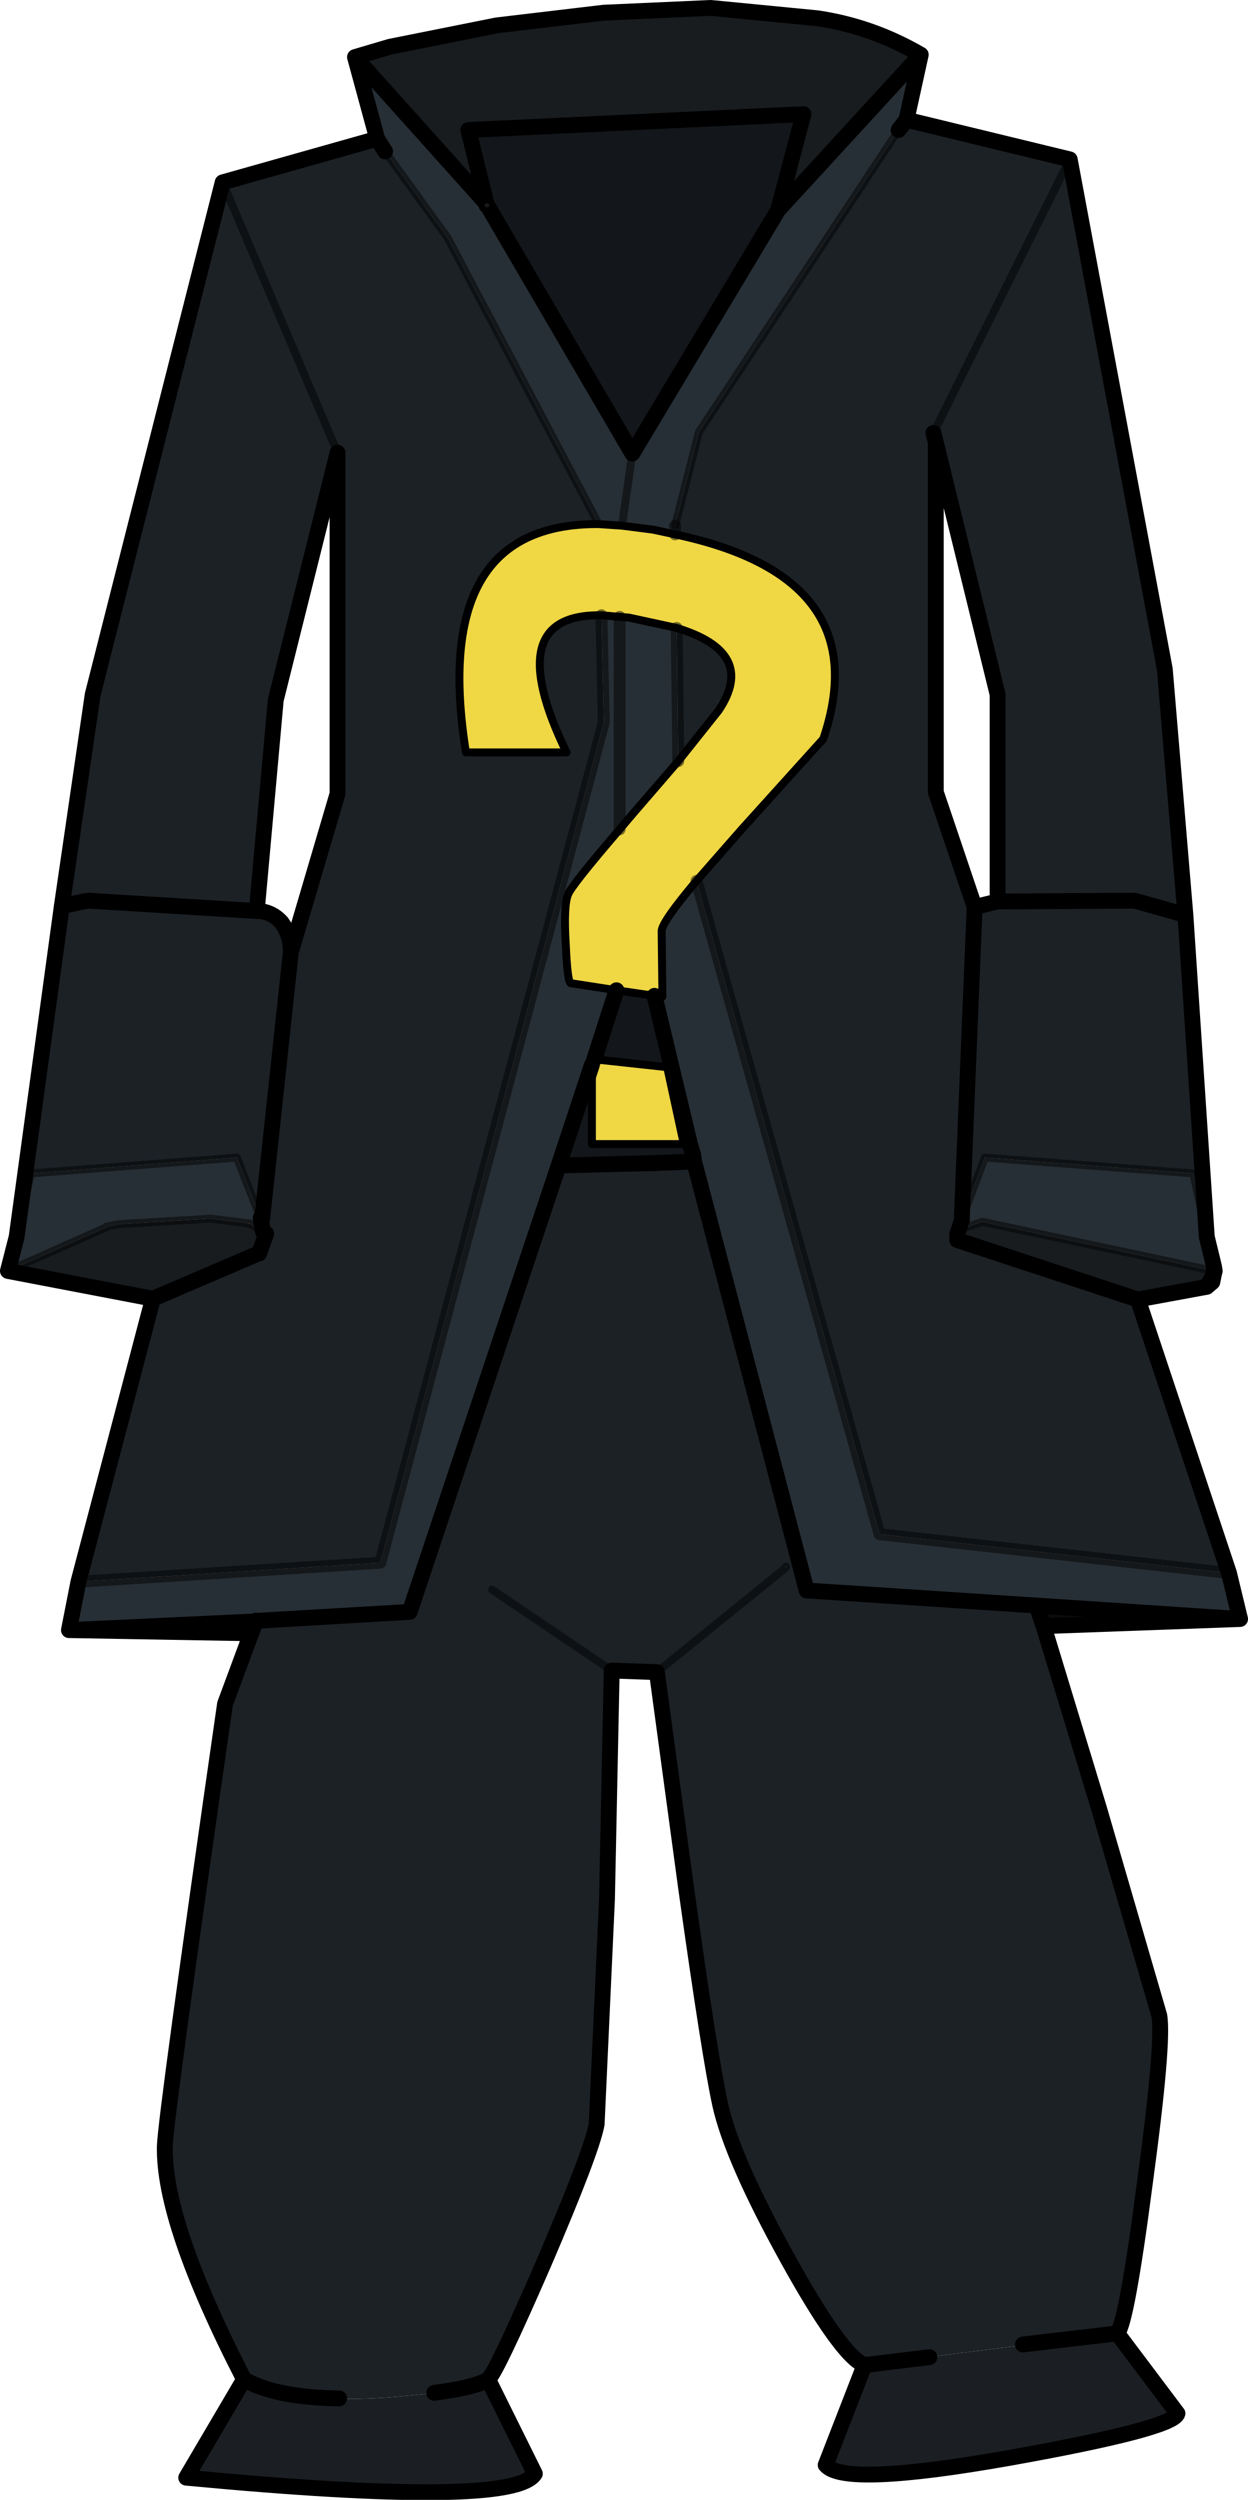
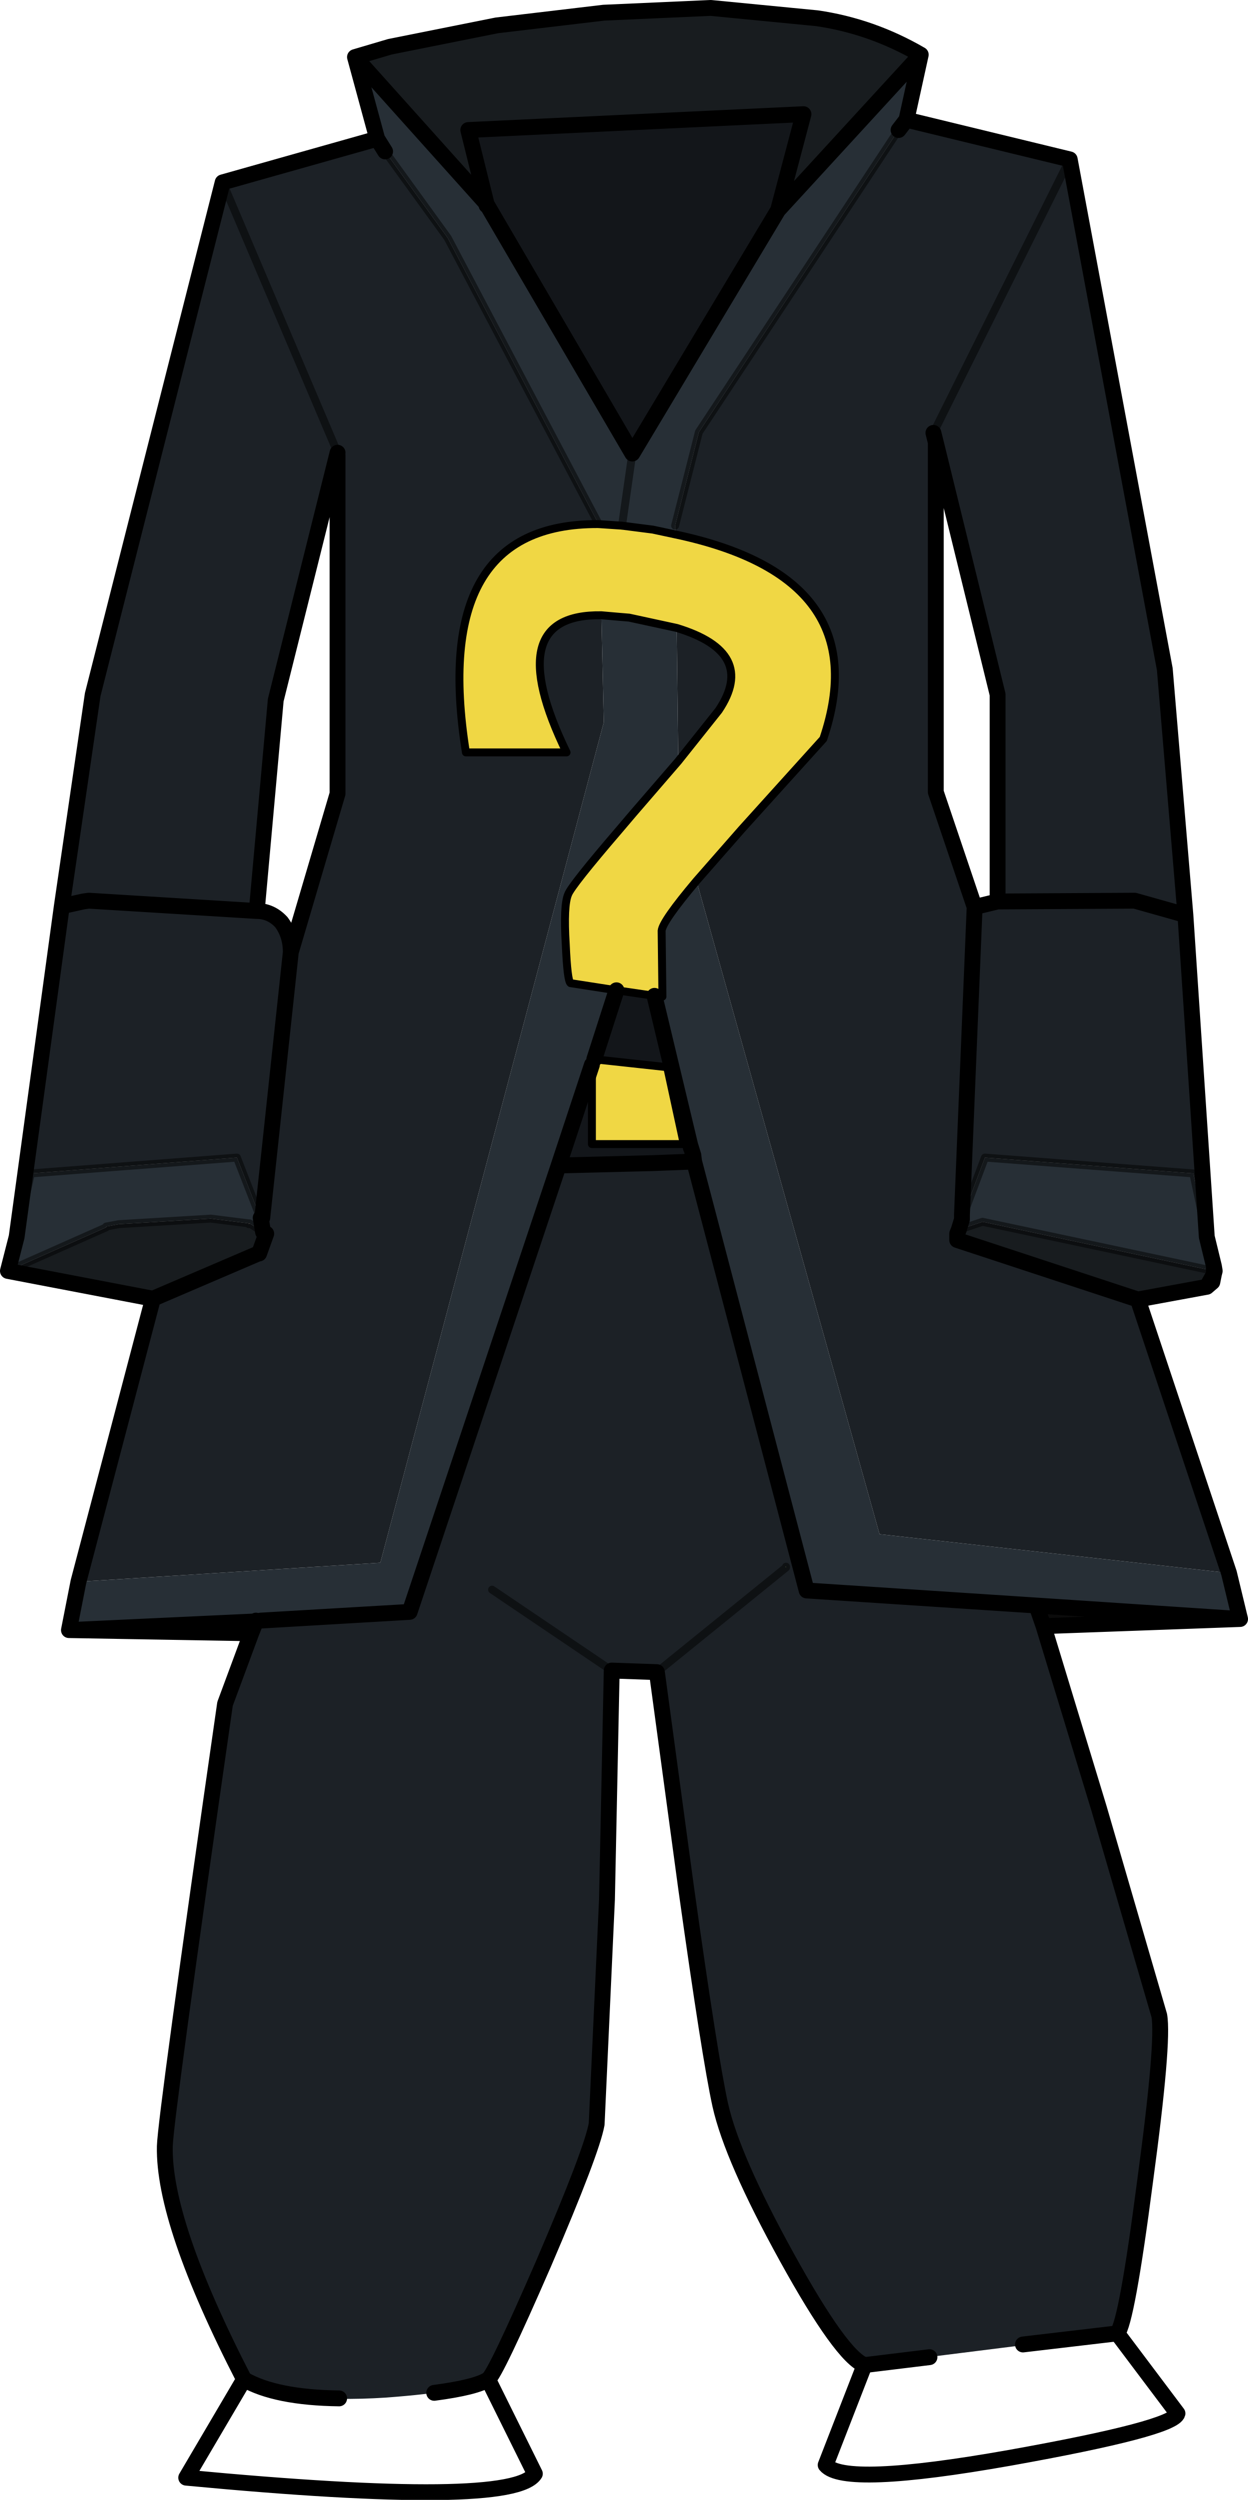
<svg xmlns="http://www.w3.org/2000/svg" height="157.65px" width="78.75px">
  <g transform="matrix(1.0, 0.0, 0.0, 1.0, 0.5, 0.5)">
    <path d="M57.6 2.95 L48.6 12.75 50.2 6.7 29.05 7.7 30.2 12.35 21.9 3.1 24.1 2.45 30.85 1.1 37.6 0.3 44.35 0.0 51.05 0.65 Q54.5 1.15 57.6 2.95 M16.1 77.2 L16.3 77.3 15.85 78.55 15.8 78.55 9.15 81.4 0.0 79.65 6.2 76.9 6.2 76.85 7.0 76.7 12.8 76.35 15.2 76.65 15.2 76.7 15.25 76.65 16.1 77.2 M71.3 81.45 L59.9 77.7 59.9 77.3 60.0 77.05 61.5 76.55 76.1 79.65 76.1 79.85 75.65 80.65 71.3 81.45" fill="#181c1f" fill-rule="evenodd" stroke="none" />
    <path d="M48.6 12.75 L57.6 2.95 56.7 7.05 56.2 7.7 43.6 26.75 42.1 32.65 42.1 33.2 40.7 32.9 38.75 32.65 39.4 28.1 38.75 32.65 37.25 32.55 37.25 32.5 27.75 14.5 23.8 9.05 23.3 8.25 21.9 3.1 30.2 12.35 30.2 12.45 30.25 12.45 39.4 28.1 48.6 12.75 M42.2 39.1 L42.3 47.5 39.45 50.8 38.6 51.8 Q35.55 55.35 35.35 55.9 35.05 56.6 35.2 59.05 35.3 61.35 35.5 61.5 L38.4 61.95 37.0 66.3 36.85 66.25 36.85 66.65 34.75 73.0 25.35 101.15 15.95 101.7 15.65 101.7 15.65 101.75 3.85 102.3 4.45 99.25 23.5 98.05 37.6 45.05 37.45 38.3 38.6 38.4 39.2 38.45 42.2 39.1 M40.8 62.3 L41.3 62.35 41.25 58.2 Q41.3 57.6 43.45 55.05 L55.0 96.25 77.05 98.7 77.75 101.6 64.9 100.75 50.4 99.8 43.3 72.75 43.25 72.35 43.05 71.7 43.25 72.35 43.1 71.9 43.05 71.7 40.8 62.3 M15.95 76.3 L16.1 77.2 15.25 76.65 15.2 76.65 12.8 76.35 7.0 76.7 6.2 76.85 6.2 76.9 0.0 79.65 0.55 77.5 1.45 73.5 14.45 72.5 15.85 76.1 15.9 76.25 15.95 76.3 M38.6 51.8 L38.6 38.4 38.6 51.8 M60.3 76.1 L61.65 72.5 74.8 73.5 75.65 77.5 76.1 79.35 76.1 79.65 61.5 76.55 60.0 77.05 60.2 76.4 60.25 76.25 60.3 76.1" fill="#272f36" fill-rule="evenodd" stroke="none" />
    <path d="M42.1 33.2 L42.1 32.65 43.6 26.75 56.2 7.7 56.7 7.05 67.0 9.55 73.0 41.7 74.3 57.2 71.1 56.3 62.45 56.35 71.1 56.3 74.3 57.2 75.65 77.5 74.8 73.5 61.65 72.5 60.3 76.1 60.2 76.1 61.0 56.7 60.2 76.1 60.2 76.3 60.2 76.4 60.0 77.05 59.9 77.3 59.9 77.7 71.3 81.45 77.05 98.7 55.0 96.25 43.45 55.05 46.3 51.8 51.45 46.1 Q54.9 35.9 42.1 33.2 M58.55 27.4 L58.4 26.8 58.55 27.4 58.55 49.45 61.0 56.7 62.45 56.35 62.45 43.3 58.55 27.4 M58.4 26.8 L67.0 9.55 58.4 26.8 M42.2 39.1 Q47.3 40.65 44.85 44.3 L42.3 47.5 42.2 39.1 M23.3 8.25 L23.8 9.05 27.75 14.5 37.25 32.5 37.2 32.5 37.25 32.55 Q26.6 32.5 28.9 46.95 L35.25 46.95 Q31.0 38.2 37.45 38.3 L37.6 45.05 23.5 98.05 4.45 99.25 9.15 81.4 15.8 78.55 15.85 78.55 16.3 77.3 16.1 77.2 15.95 76.3 16.0 76.3 16.05 76.3 17.85 59.55 16.05 76.3 15.85 76.1 14.45 72.5 1.45 73.5 0.55 77.5 3.4 56.65 5.35 43.3 13.55 11.0 23.3 8.25 M20.8 28.05 L13.55 11.0 20.8 28.05 16.9 43.65 15.7 56.95 Q16.6 56.95 17.25 57.65 17.85 58.45 17.85 59.55 L20.8 49.55 20.8 28.2 20.8 28.05 M5.1 56.3 L4.75 56.35 5.1 56.4 5.1 56.3 15.7 56.95 5.1 56.3 M3.4 56.65 L4.75 56.35 3.4 56.65 M43.3 72.75 L50.4 99.8 64.9 100.75 65.35 102.05 68.85 113.55 72.65 126.6 Q72.95 128.25 71.75 137.1 70.6 145.95 70.0 146.65 L54.05 148.65 Q52.6 148.1 49.15 141.85 45.7 135.6 44.95 132.25 44.3 129.3 42.8 118.6 L40.95 104.95 38.1 104.85 37.8 119.3 37.15 133.45 Q36.85 135.15 33.8 142.25 30.75 149.25 30.3 149.55 29.2 150.3 23.85 150.7 17.6 151.1 14.9 149.55 9.8 139.65 9.9 134.85 9.95 133.0 13.7 106.95 L15.35 102.5 15.65 101.75 15.95 101.7 15.65 101.75 15.65 101.7 15.95 101.7 25.35 101.15 34.75 73.0 40.7 72.85 43.3 72.75 M30.55 99.75 L38.1 104.85 30.55 99.75 M49.1 98.3 L49.05 98.3 49.1 98.35 49.1 98.3 M40.95 104.95 L49.1 98.35 40.95 104.95" fill="#1c2126" fill-rule="evenodd" stroke="none" />
    <path d="M30.2 12.35 L29.05 7.7 50.2 6.7 48.6 12.75 39.4 28.1 30.25 12.45 30.2 12.35 M38.4 61.95 L40.8 62.3 43.05 71.7 43.1 71.9 43.25 72.35 43.3 72.75 40.7 72.85 34.75 73.0 36.85 66.65 36.85 71.65 42.65 71.65 41.6 66.8 37.0 66.3 38.4 61.95" fill="#13161a" fill-rule="evenodd" stroke="none" />
    <path d="M38.75 32.65 L40.7 32.9 42.1 33.2 Q54.9 35.9 51.45 46.1 L46.3 51.8 43.45 55.05 Q41.3 57.6 41.25 58.2 L41.3 62.35 40.8 62.3 38.4 61.95 35.5 61.5 Q35.3 61.35 35.2 59.05 35.05 56.6 35.35 55.9 35.55 55.35 38.6 51.8 L39.45 50.8 42.3 47.5 44.85 44.3 Q47.3 40.65 42.2 39.1 L39.2 38.45 38.6 38.4 37.45 38.3 Q31.0 38.2 35.25 46.95 L28.9 46.95 Q26.6 32.5 37.25 32.55 L38.75 32.65 M36.85 66.65 L36.85 66.25 37.0 66.3 41.6 66.8 42.65 71.65 36.85 71.65 36.85 66.65" fill="#f0d744" fill-rule="evenodd" stroke="none" />
    <path d="M37.25 32.5 L37.25 32.55 37.2 32.5 37.25 32.5 M60.2 76.4 L60.2 76.3 60.25 76.25 60.2 76.4" fill="#333333" fill-rule="evenodd" stroke="none" />
    <path d="M4.75 56.35 L5.1 56.3 5.1 56.4 4.75 56.35" fill="#002200" fill-rule="evenodd" stroke="none" />
    <path d="M16.0 76.3 L15.95 76.3 15.9 76.25 16.0 76.3" fill="#993333" fill-rule="evenodd" stroke="none" />
    <path d="M16.05 76.3 L16.0 76.3 15.9 76.25 15.85 76.1 16.05 76.3" fill="#003300" fill-rule="evenodd" stroke="none" />
    <path d="M15.2 76.65 L15.25 76.65 15.2 76.7 15.2 76.65" fill="#7d6d57" fill-rule="evenodd" stroke="none" />
    <path d="M60.2 76.1 L60.3 76.1 60.25 76.25 60.2 76.3 60.2 76.1 M75.65 80.65 L76.1 79.85 76.0 80.35 75.65 80.65" fill="#14171b" fill-rule="evenodd" stroke="none" />
    <path d="M49.1 98.35 L49.05 98.3 49.1 98.3 49.1 98.35" fill="#305c01" fill-rule="evenodd" stroke="none" />
    <path d="M76.1 79.85 L76.1 79.65 76.15 79.65 76.1 79.65 76.1 79.35 76.15 79.65 76.1 79.85" fill="#272e36" fill-rule="evenodd" stroke="none" />
    <path d="M64.9 100.75 L77.75 101.6 65.35 102.05 64.9 100.75 M15.65 101.75 L15.35 102.5 3.85 102.3 15.65 101.75" fill="#0b0b0b" fill-rule="evenodd" stroke="none" />
-     <path d="M14.9 149.55 Q17.6 151.1 23.85 150.7 29.2 150.3 30.3 149.55 L33.25 155.5 Q31.9 157.7 11.25 155.75 L14.9 149.55 M70.0 146.65 L73.8 151.7 Q73.55 152.65 63.2 154.5 52.75 156.35 51.6 154.95 L54.05 148.65 70.0 146.65" fill="#1b1f23" fill-rule="evenodd" stroke="none" />
    <path d="M48.6 12.75 L57.6 2.95 Q54.5 1.15 51.05 0.65 L44.35 0.0 37.6 0.3 30.85 1.1 24.1 2.45 21.9 3.1 30.2 12.35 29.05 7.7 50.2 6.7 48.6 12.75 39.4 28.1 30.25 12.45 30.2 12.35 30.2 12.45 M56.2 7.7 L56.7 7.05 57.6 2.95 M58.4 26.8 L58.55 27.4 62.45 43.3 62.45 56.35 71.1 56.3 74.3 57.2 73.0 41.7 67.0 9.55 56.7 7.05 M61.0 56.7 L58.55 49.45 58.55 27.4 M23.3 8.25 L23.8 9.05 M21.9 3.1 L23.3 8.25 13.55 11.0 5.35 43.3 3.4 56.65 0.55 77.5 0.0 79.65 9.15 81.4 4.45 99.25 3.85 102.3 15.35 102.5 13.7 106.95 Q9.95 133.0 9.9 134.85 9.8 139.65 14.9 149.55 L11.25 155.75 Q31.9 157.7 33.25 155.5 L30.3 149.55 Q30.75 149.25 33.8 142.25 36.85 135.15 37.15 133.45 L37.8 119.3 38.1 104.85 40.95 104.95 42.8 118.6 Q44.3 129.3 44.95 132.25 45.7 135.6 49.15 141.85 52.6 148.1 54.05 148.65 L51.6 154.95 Q52.75 156.35 63.2 154.5 73.55 152.65 73.8 151.7 L70.0 146.65 Q70.6 145.95 71.75 137.1 72.95 128.25 72.65 126.6 L68.85 113.55 65.35 102.05 77.75 101.6 77.05 98.7 71.3 81.45 75.65 80.65 76.1 79.85 76.1 79.65 76.1 79.35 75.65 77.5 74.3 57.2 M20.8 28.2 L20.8 49.55 17.85 59.55 16.05 76.3 16.0 76.3 15.95 76.3 16.1 77.2 M16.3 77.3 L15.85 78.55 15.8 78.55 9.15 81.4 M20.8 28.05 L16.9 43.65 15.7 56.95 Q16.6 56.95 17.25 57.65 17.85 58.45 17.85 59.55 M37.0 66.3 L38.4 61.95 M34.75 73.0 L36.85 66.65 M4.75 56.35 L5.1 56.3 15.7 56.95 M4.75 56.35 L3.4 56.65 M62.45 56.35 L61.0 56.7 60.2 76.1 60.2 76.3 60.2 76.4 60.0 77.05 59.9 77.3 59.9 77.7 71.3 81.45 M43.25 72.35 L43.05 71.7 43.1 71.9 M43.25 72.35 L43.3 72.75 50.4 99.8 64.9 100.75 77.75 101.6 M43.3 72.75 L40.7 72.85 34.75 73.0 25.35 101.15 15.95 101.7 15.65 101.75 15.35 102.5 M40.8 62.3 L43.05 71.7 M76.1 79.35 L76.15 79.65 76.1 79.85 76.0 80.35 75.65 80.65 M64.9 100.75 L65.35 102.05 M15.65 101.75 L3.85 102.3 M15.65 101.75 L15.65 101.7" fill="none" stroke="#000000" stroke-linecap="round" stroke-linejoin="round" stroke-width="1.0" />
    <path d="M38.75 32.65 L40.7 32.9 42.1 33.2 Q54.9 35.9 51.45 46.1 L46.3 51.8 43.45 55.05 Q41.3 57.6 41.25 58.2 L41.3 62.35 40.8 62.3 38.4 61.95 35.5 61.5 Q35.3 61.35 35.2 59.05 35.05 56.6 35.35 55.9 35.55 55.35 38.6 51.8 L39.45 50.8 42.3 47.5 44.85 44.3 Q47.3 40.65 42.2 39.1 L39.2 38.45 38.6 38.4 37.45 38.3 Q31.0 38.2 35.25 46.95 L28.9 46.95 Q26.6 32.5 37.25 32.55 L38.75 32.65 M37.0 66.3 L36.85 66.25 36.85 66.65 36.85 71.65 42.65 71.65 41.6 66.8 37.0 66.3" fill="none" stroke="#000000" stroke-linecap="round" stroke-linejoin="round" stroke-width="0.5" />
-     <path d="M42.1 33.2 L42.1 32.65 M42.2 39.1 L42.3 47.5 M4.45 99.25 L23.5 98.05 37.6 45.05 37.45 38.3 M38.6 38.4 L38.6 51.8 M77.05 98.7 L55.0 96.25 43.45 55.05" fill="none" stroke="#000000" stroke-linecap="round" stroke-linejoin="round" stroke-opacity="0.498" stroke-width="0.75" />
    <path d="M39.4 28.1 L38.75 32.65 M42.1 32.65 L43.6 26.75 56.2 7.7 M67.0 9.55 L58.4 26.8 M23.8 9.05 L27.75 14.5 37.25 32.5 37.25 32.55 M13.55 11.0 L20.8 28.05 20.8 28.2 M16.1 77.2 L16.3 77.3 M0.55 77.5 L1.45 73.5 14.45 72.5 15.85 76.1 15.9 76.25 M15.25 76.65 L15.2 76.65 15.2 76.7 M15.25 76.65 L16.1 77.2 M15.2 76.65 L12.8 76.35 7.0 76.7 6.2 76.85 M6.2 76.9 L0.0 79.65 M60.3 76.1 L61.65 72.5 74.8 73.5 75.65 77.5 M38.1 104.85 L30.55 99.75 M76.1 79.65 L61.5 76.55 60.0 77.05 M60.25 76.25 L60.3 76.1 M49.1 98.35 L49.1 98.3 M76.15 79.65 L76.1 79.65 M49.1 98.35 L40.95 104.95" fill="none" stroke="#000000" stroke-linecap="round" stroke-linejoin="round" stroke-opacity="0.498" stroke-width="0.5" />
-     <path d="M30.2 12.45 L30.25 12.45" fill="none" stroke="#333333" stroke-linecap="round" stroke-linejoin="round" stroke-opacity="0.498" stroke-width="0.25" />
    <path d="M70.0 146.65 L64.05 147.35 M26.9 150.4 Q29.55 150.05 30.3 149.55 M14.9 149.55 Q16.9 150.7 20.9 150.75 M58.15 148.15 L54.05 148.65" fill="none" stroke="#000000" stroke-linecap="round" stroke-linejoin="round" stroke-width="1.0" />
  </g>
</svg>